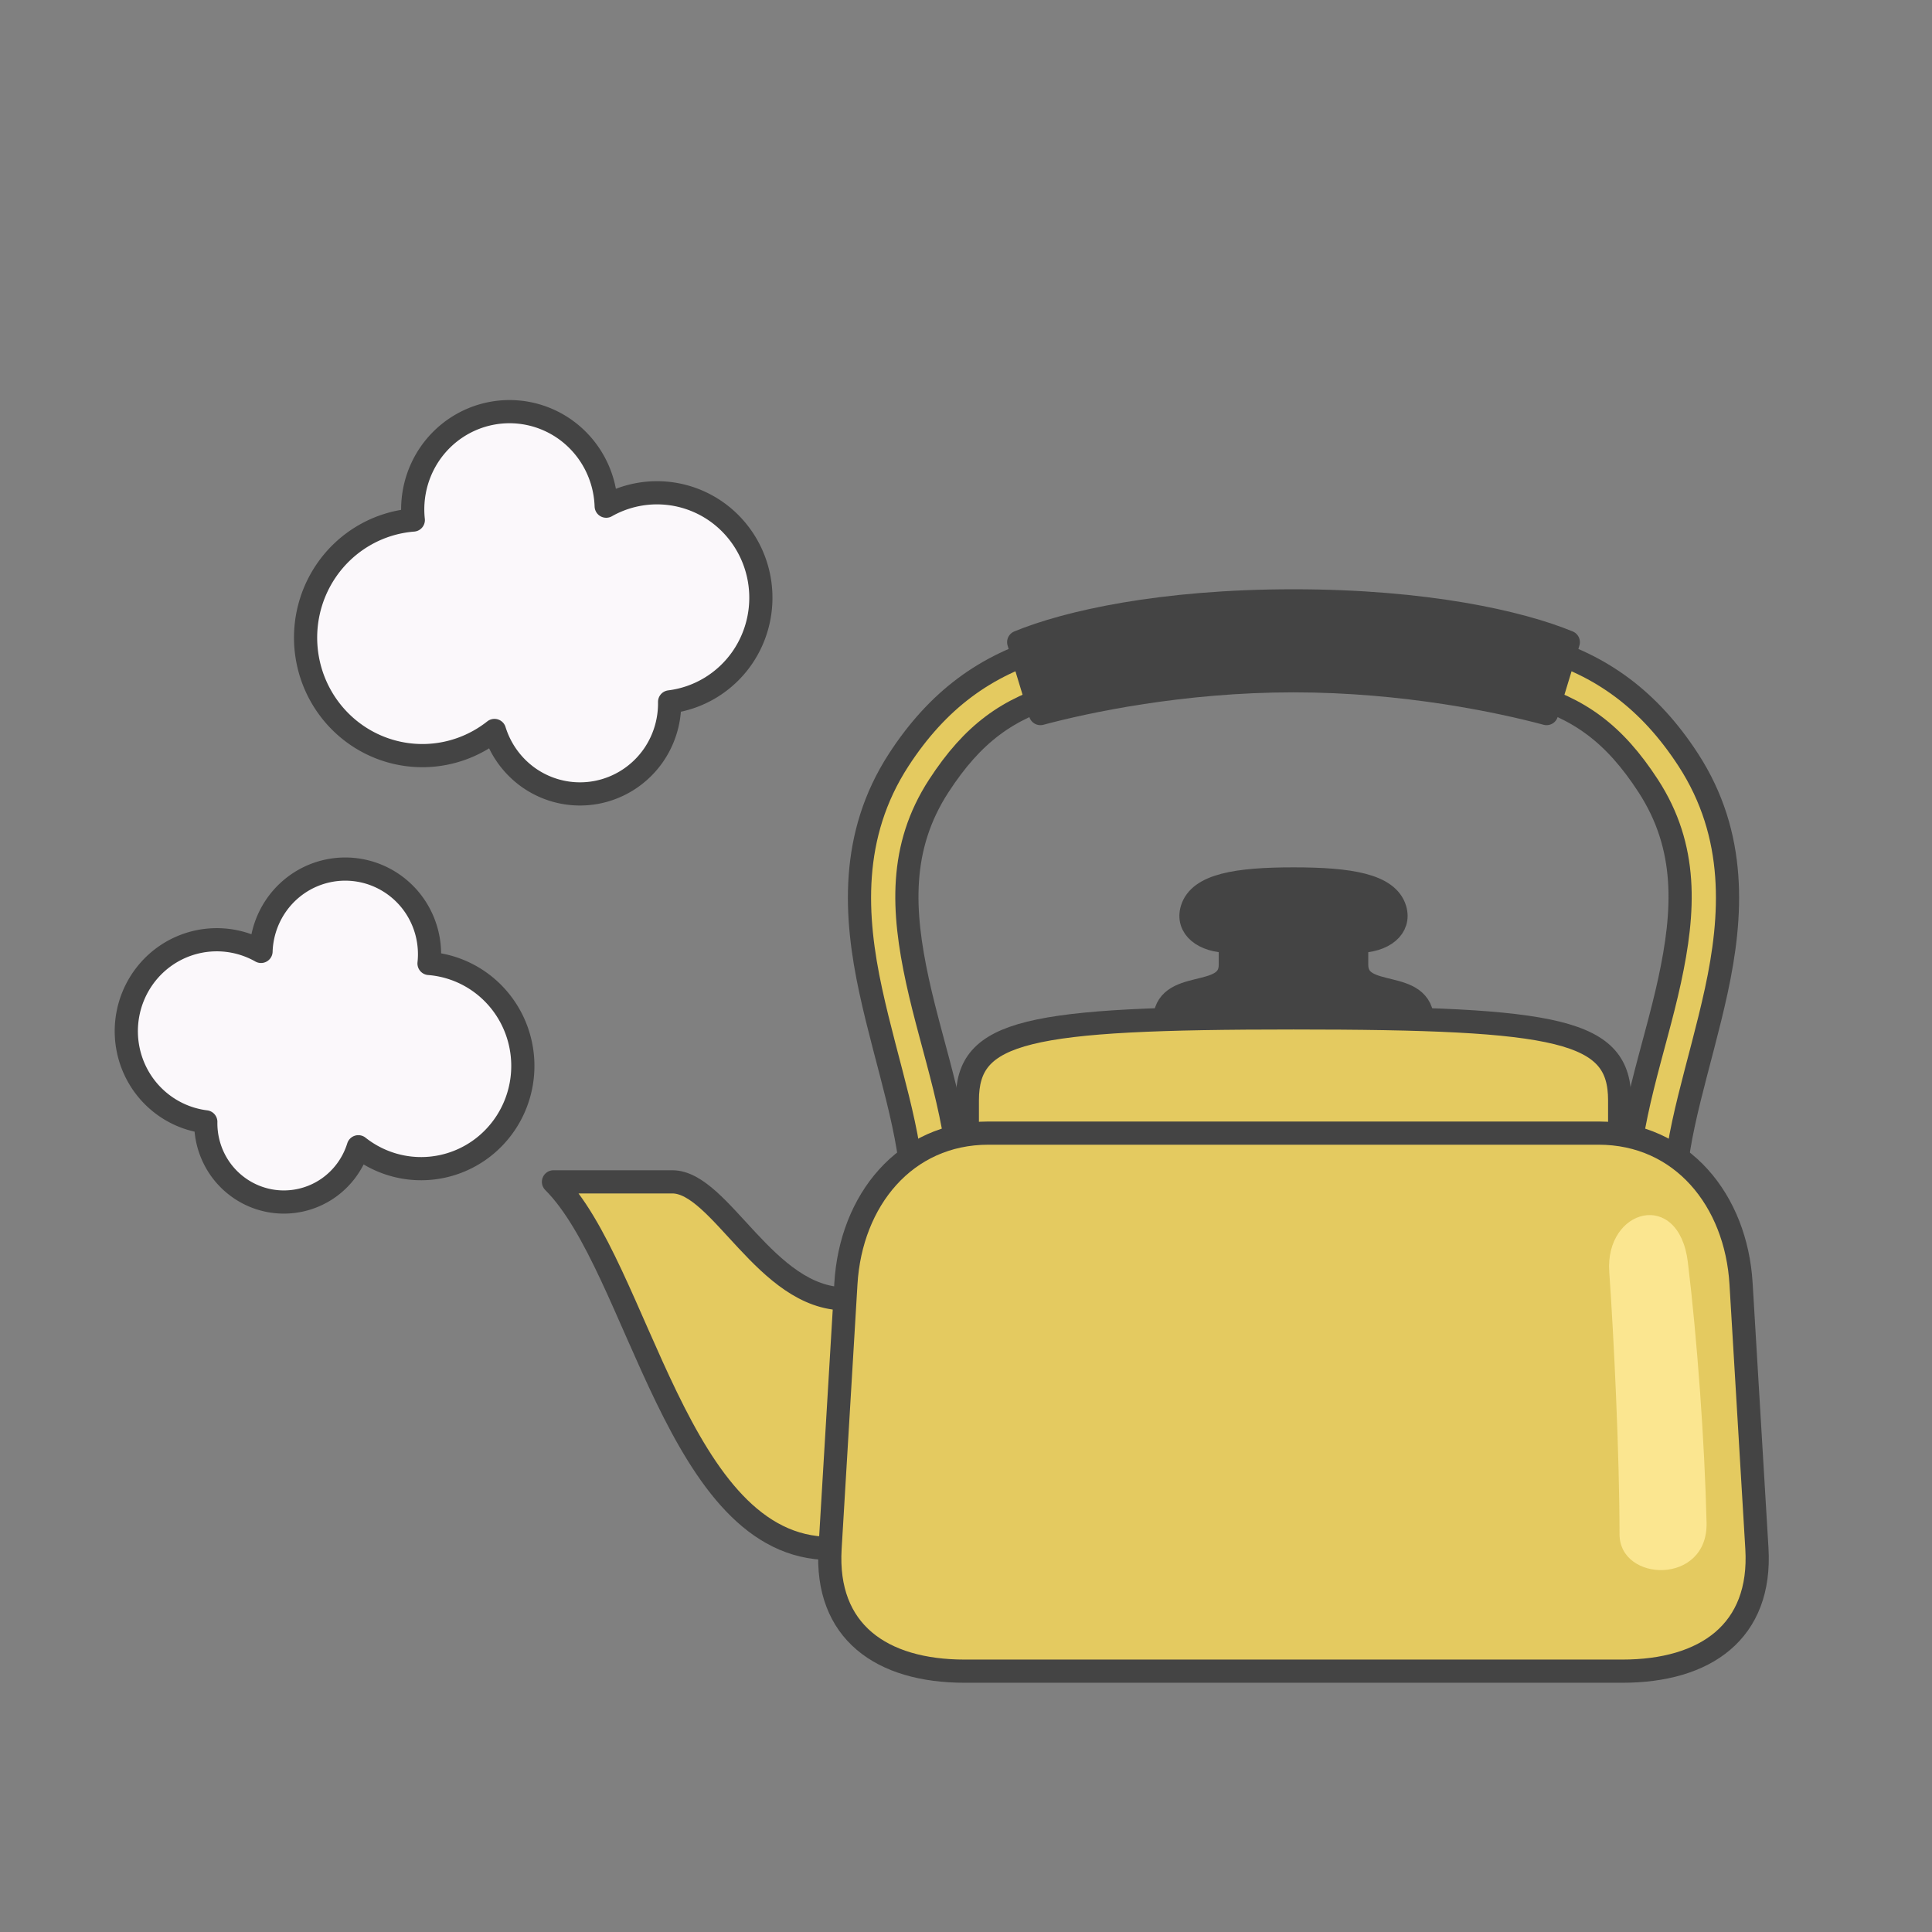
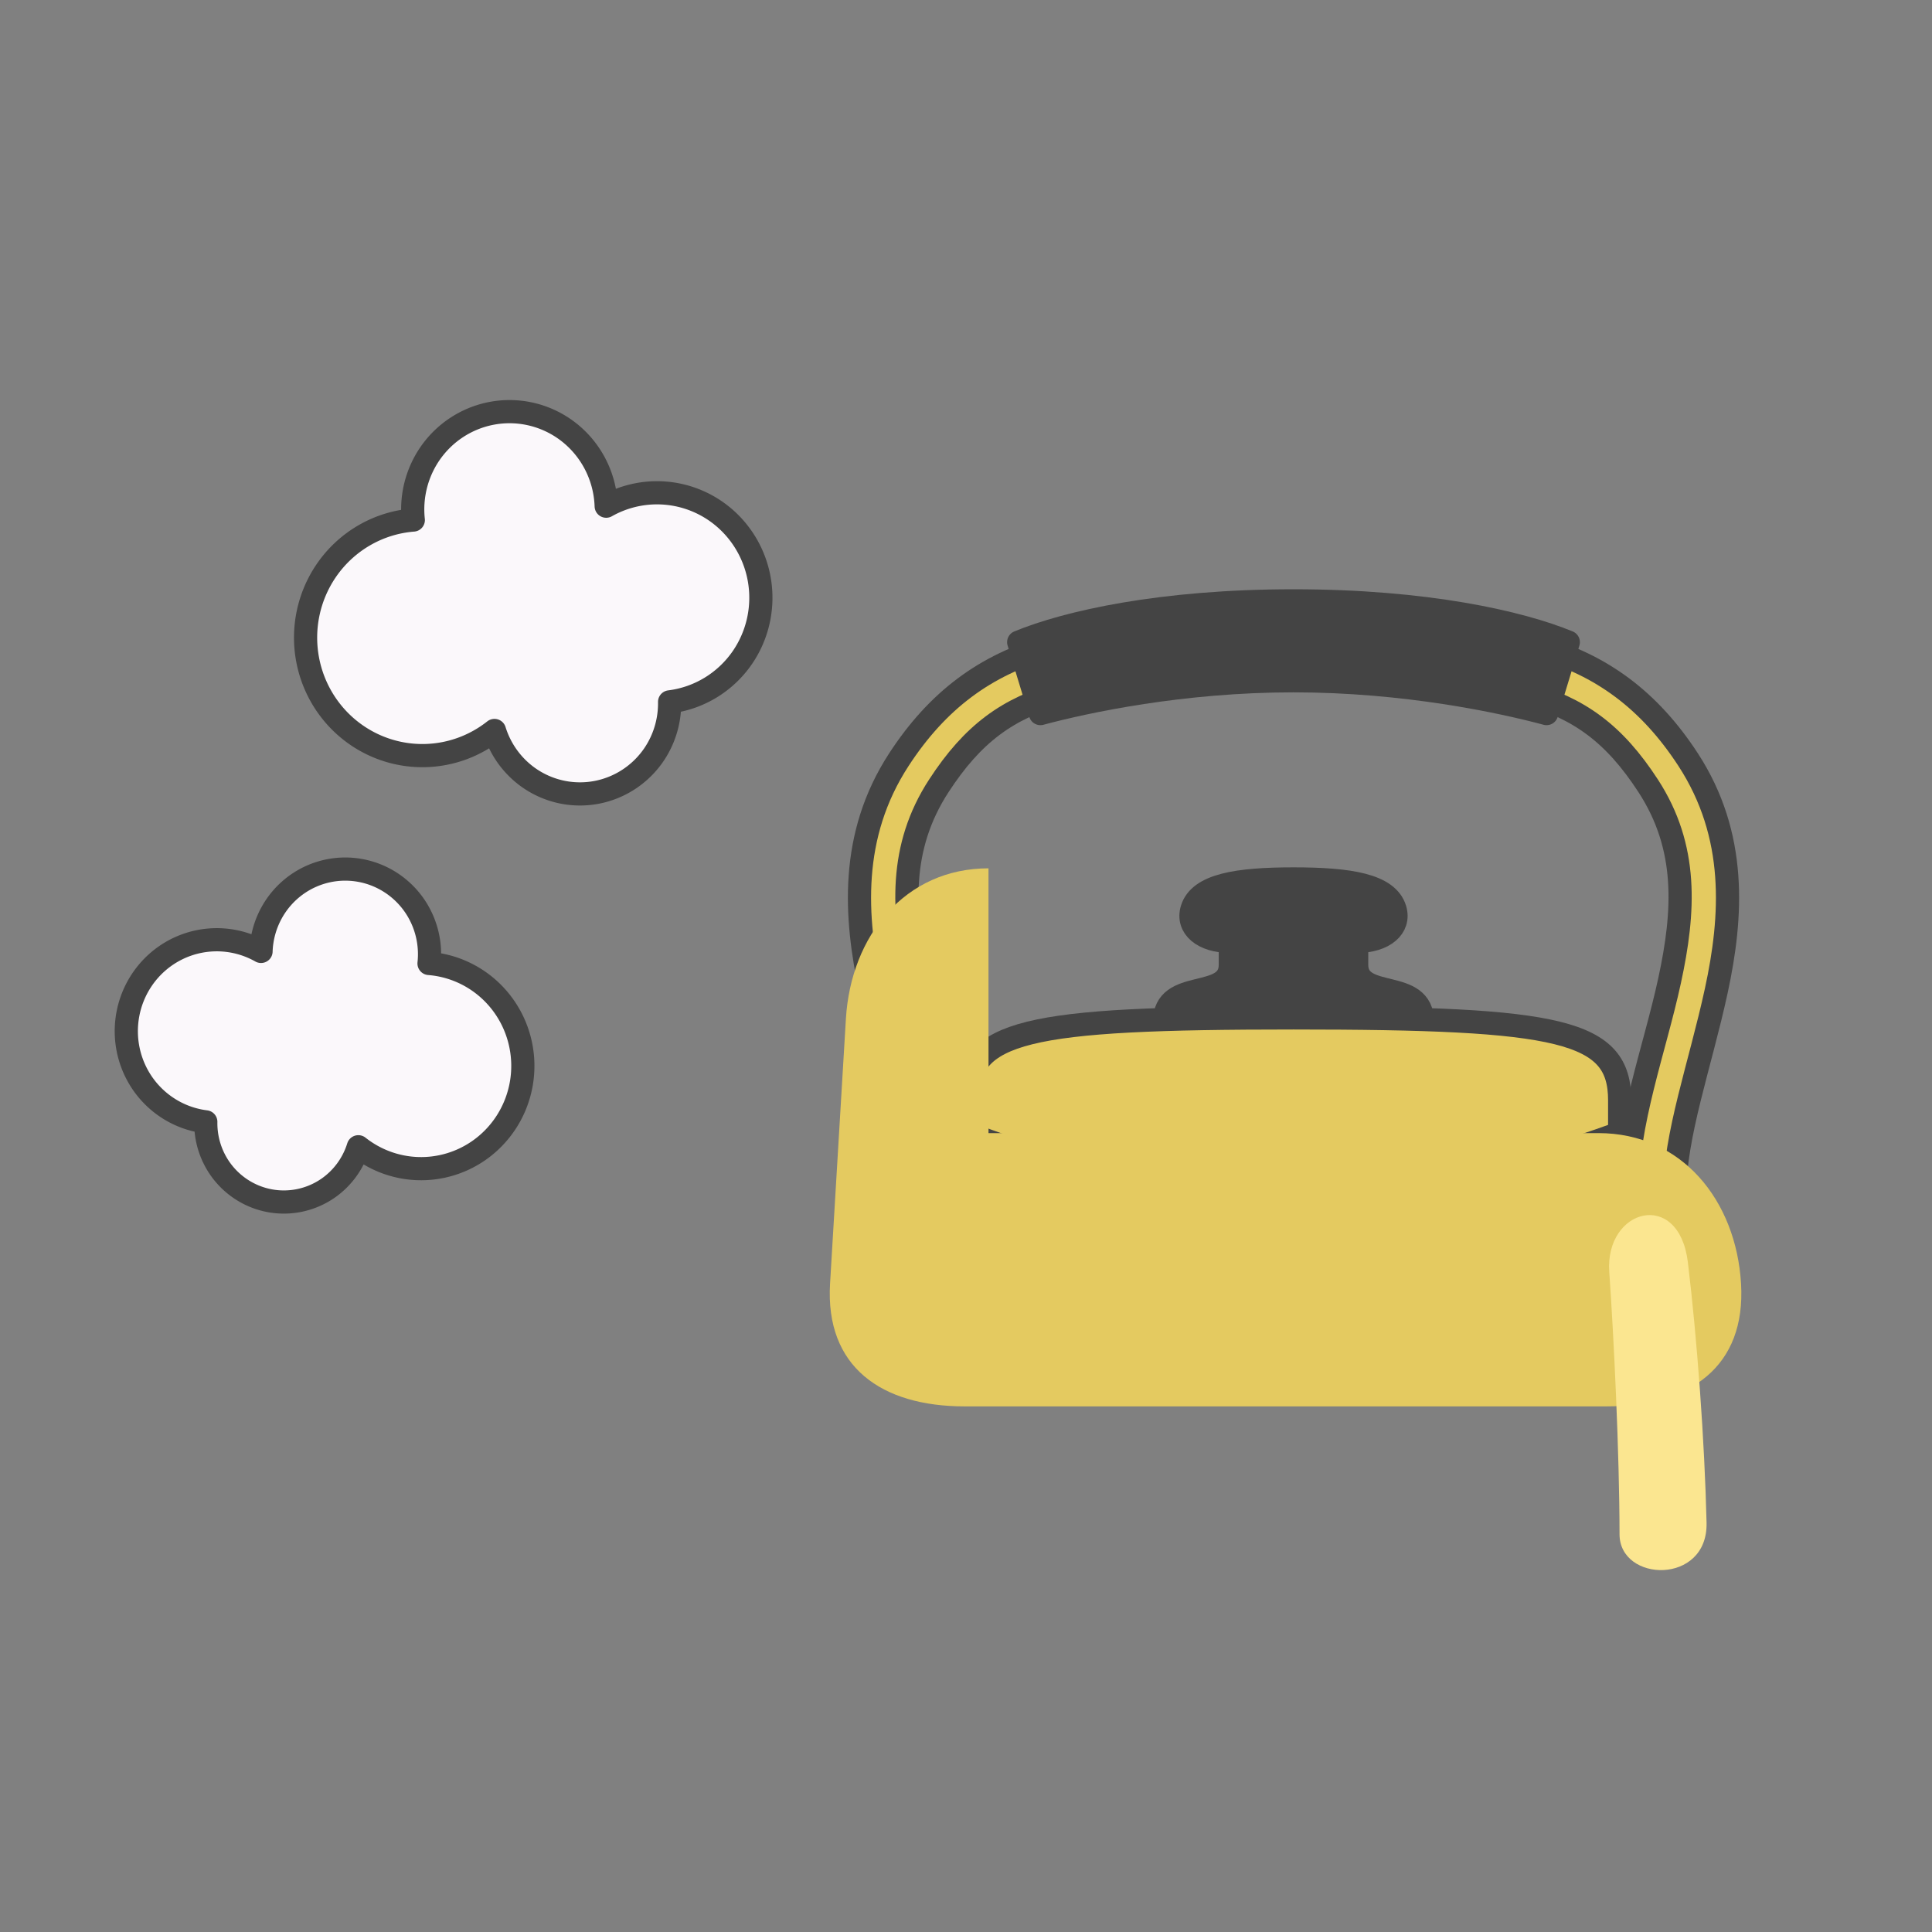
<svg xmlns="http://www.w3.org/2000/svg" id="svg36" version="1.1" style="overflow:visible" viewBox="-250 -250 500 500" height="2000px" width="2000px">
  <rect x="-250" y="-250" width="500" height="500" fill="#808080" stroke="none" />
  <defs id="defs40" />
  <rect id="rect2" fill-opacity="0" fill="rgb(0,0,0)" height="500" width="500" y="-250" x="-250" />
  <svg id="svg22" version="1.1" y="-206" x="-201" viewBox="-250 -250 500 500" height="500" width="500" style="overflow:visible">
    <g style="fill:#ffffff;stroke-linejoin:round" id="g20">
      <path style="fill:#e4ca60;fill-opacity:1;stroke:#444444;stroke-width:6;stroke-linecap:butt;stroke-linejoin:round;stroke-opacity:1" id="path4" d="m 35.757,-131.673 c -27.107,0 -47.045,0.542 -63.359,5.13 -16.316,4.588 -28.767,13.762 -38.783,29.157 -12.752,19.599 -11.427,40.606 -7.27,59.802 4.157,19.196 10.802,37.378 10.802,52.862 h 12.362 c 0,-18.815 -7.188,-37.498 -11.082,-55.482 -3.894,-17.984 -4.836,-34.475 5.546,-50.432 8.788,-13.507 17.808,-20.069 31.769,-23.996 13.961,-3.926 33.105,-4.671 60.016,-4.671 26.91,0 46.055,0.745 60.016,4.671 13.961,3.926 22.981,10.489 31.769,23.996 10.382,15.957 9.44,32.448 5.546,50.432 -3.894,17.984 -11.082,36.668 -11.082,55.482 h 12.362 c 0,-15.484 6.645,-33.666 10.802,-52.862 4.157,-19.196 5.482,-40.203 -7.27,-59.802 -10.016,-15.395 -22.468,-24.569 -38.783,-29.157 -16.316,-4.588 -36.253,-5.13 -63.359,-5.13 z" />
      <path style="fill:#444444;fill-opacity:1;stroke:#444444;stroke-width:6;stroke-linecap:butt;stroke-linejoin:round;stroke-opacity:1" id="path6" d="m 35.757,-138.498 c -34.309,0 -58.594,5.526 -71.12,10.688 l 5.621,18.481 c 11.845,-3.177 36.69,-8.494 65.499,-8.494 28.81,0 53.651,5.317 65.497,8.494 l 5.621,-18.481 c -12.526,-5.162 -36.809,-10.688 -71.118,-10.688 z" />
-       <path style="fill:#e4ca60;fill-opacity:1;stroke:#444444;stroke-width:6;stroke-linecap:butt;stroke-linejoin:round;stroke-opacity:1" id="path8" d="m -80.316,42.124 c -20.437,0 -32.254,-30.263 -44.692,-30.263 h -30.752 c 22.188,22.186 31.965,94.862 71.579,94.862 12.468,-19.296 23.457,-38.886 3.865,-64.599 z" />
      <path style="fill:#444444;fill-opacity:1;stroke:#444444;stroke-width:6;stroke-linecap:butt;stroke-linejoin:round;stroke-opacity:1" id="path10" d="m 35.757,-66.532 c -14.505,0 -24.376,1.552 -26.264,7.817 -1.405,4.663 2.796,8.344 9.915,8.344 v 6.046 c 0,9.641 -17.045,3.26 -17.045,14.786 17.362,10.369 51.146,10.057 66.788,0 0,-11.526 -17.045,-5.145 -17.045,-14.786 v -6.046 c 7.119,1.7e-5 11.32,-3.681 9.915,-8.344 -1.888,-6.264 -11.759,-7.817 -26.264,-7.817 z" />
      <path style="fill:#e4ca60;fill-opacity:1;stroke:#444444;stroke-width:6;stroke-linecap:butt;stroke-linejoin:round;stroke-opacity:1" id="path12" d="m 35.757,-30.567 c -69.392,0 -84.41,3.258 -84.41,21.336 v 8.472 c 58.001,22.468 114.089,20.057 168.823,0 v -8.472 c 0,-18.078 -15.019,-21.336 -84.41,-21.336 z" />
-       <path style="fill:#e4ca60;fill-opacity:1;stroke:none;stroke-linecap:butt;stroke-linejoin:round" id="path14" d="m -43.178,-0.752 h 157.858 c 21.58,0 35.614,17.409 36.903,38.949 l 4.1,68.526 c 1.289,21.54 -13.273,31.774 -34.852,31.774 H -49.329 c -21.58,0 -36.142,-10.235 -34.852,-31.774 l 4.1,-68.526 c 1.289,-21.54 15.323,-38.949 36.903,-38.949 z" />
+       <path style="fill:#e4ca60;fill-opacity:1;stroke:none;stroke-linecap:butt;stroke-linejoin:round" id="path14" d="m -43.178,-0.752 h 157.858 c 21.58,0 35.614,17.409 36.903,38.949 c 1.289,21.54 -13.273,31.774 -34.852,31.774 H -49.329 c -21.58,0 -36.142,-10.235 -34.852,-31.774 l 4.1,-68.526 c 1.289,-21.54 15.323,-38.949 36.903,-38.949 z" />
      <path style="fill:#fbe690;fill-opacity:1;stroke:none;stroke-linecap:butt;stroke-linejoin:round" id="path16" d="m 142.656,100.122 c 0.341,16.138 -22.515,15.427 -22.524,2.929 -0.014,-20.852 -1.482,-51.296 -2.657,-67.845 -1.169,-16.452 18.024,-21.608 20.34,-2.556 2.396,19.714 4.36,46.598 4.842,67.471 z" />
-       <path style="fill:none;stroke:#444444;stroke-width:6;stroke-linecap:butt;stroke-linejoin:round;stroke-opacity:1" id="path18" d="m -43.178,-0.752 h 157.858 c 21.58,0 35.614,17.409 36.903,38.949 l 4.1,68.526 c 1.289,21.54 -13.273,31.774 -34.852,31.774 H -49.329 c -21.58,0 -36.142,-10.235 -34.852,-31.774 l 4.1,-68.526 c 1.289,-21.54 15.323,-38.949 36.903,-38.949 z" />
    </g>
  </svg>
  <svg id="svg28" version="1.1" y="-344" x="-362" viewBox="-250 -250 500 500" height="500" width="500" style="overflow:visible">
    <g style="fill:#ffffff;stroke-linejoin:round" id="g26">
      <path style="fill:#fbf8fb;fill-opacity:1;stroke:#444444;stroke-width:6;stroke-linecap:butt;stroke-linejoin:round;stroke-opacity:1" id="path24" d="m 47.232,-23.716 a 26.914,27.187 0 0 0 -28.349,-1.288 25.07,25.324 0 0 0 -10.836,-20.014 25.07,25.324 0 0 0 -34.858,6.543 25.07,25.324 0 0 0 -4.228,17.059 30.232,30.538 0 0 0 -22.565,13.148 30.232,30.538 0 0 0 7.812,42.462 30.232,30.538 0 0 0 35.76,-1.149 23.227,23.462 0 0 0 8.983,12.302 23.227,23.462 0 0 0 32.294,-6.062 23.227,23.462 0 0 0 4.049,-13.639 26.914,27.187 0 0 0 18.893,-11.56 26.914,27.187 0 0 0 -6.954,-37.801 z" />
    </g>
  </svg>
  <svg id="svg34" version="1.1" y="-232" x="-416" viewBox="-250 -250 500 500" height="500" width="500" style="overflow:visible">
    <g style="fill:#ffffff;stroke-linejoin:round" id="g32">
      <path style="fill:#fbf8fb;fill-opacity:1;stroke:#444444;stroke-width:6;stroke-linecap:butt;stroke-linejoin:round;stroke-opacity:1" id="path30" d="m -41.138,-20.656 a 23.441,23.679 0 0 1 24.691,-1.122 21.836,22.057 0 0 1 9.438,-17.432 21.836,22.057 0 0 1 30.36,5.699 21.836,22.057 0 0 1 3.683,14.858 26.331,26.598 0 0 1 19.653,11.451 26.331,26.598 0 0 1 -6.804,36.983 26.331,26.598 0 0 1 -31.146,-1 20.23,20.435 0 0 1 -7.824,10.714 20.23,20.435 0 0 1 -28.127,-5.28 20.23,20.435 0 0 1 -3.526,-11.879 23.441,23.679 0 0 1 -16.455,-10.068 23.441,23.679 0 0 1 6.057,-32.924 z" />
    </g>
  </svg>
</svg>